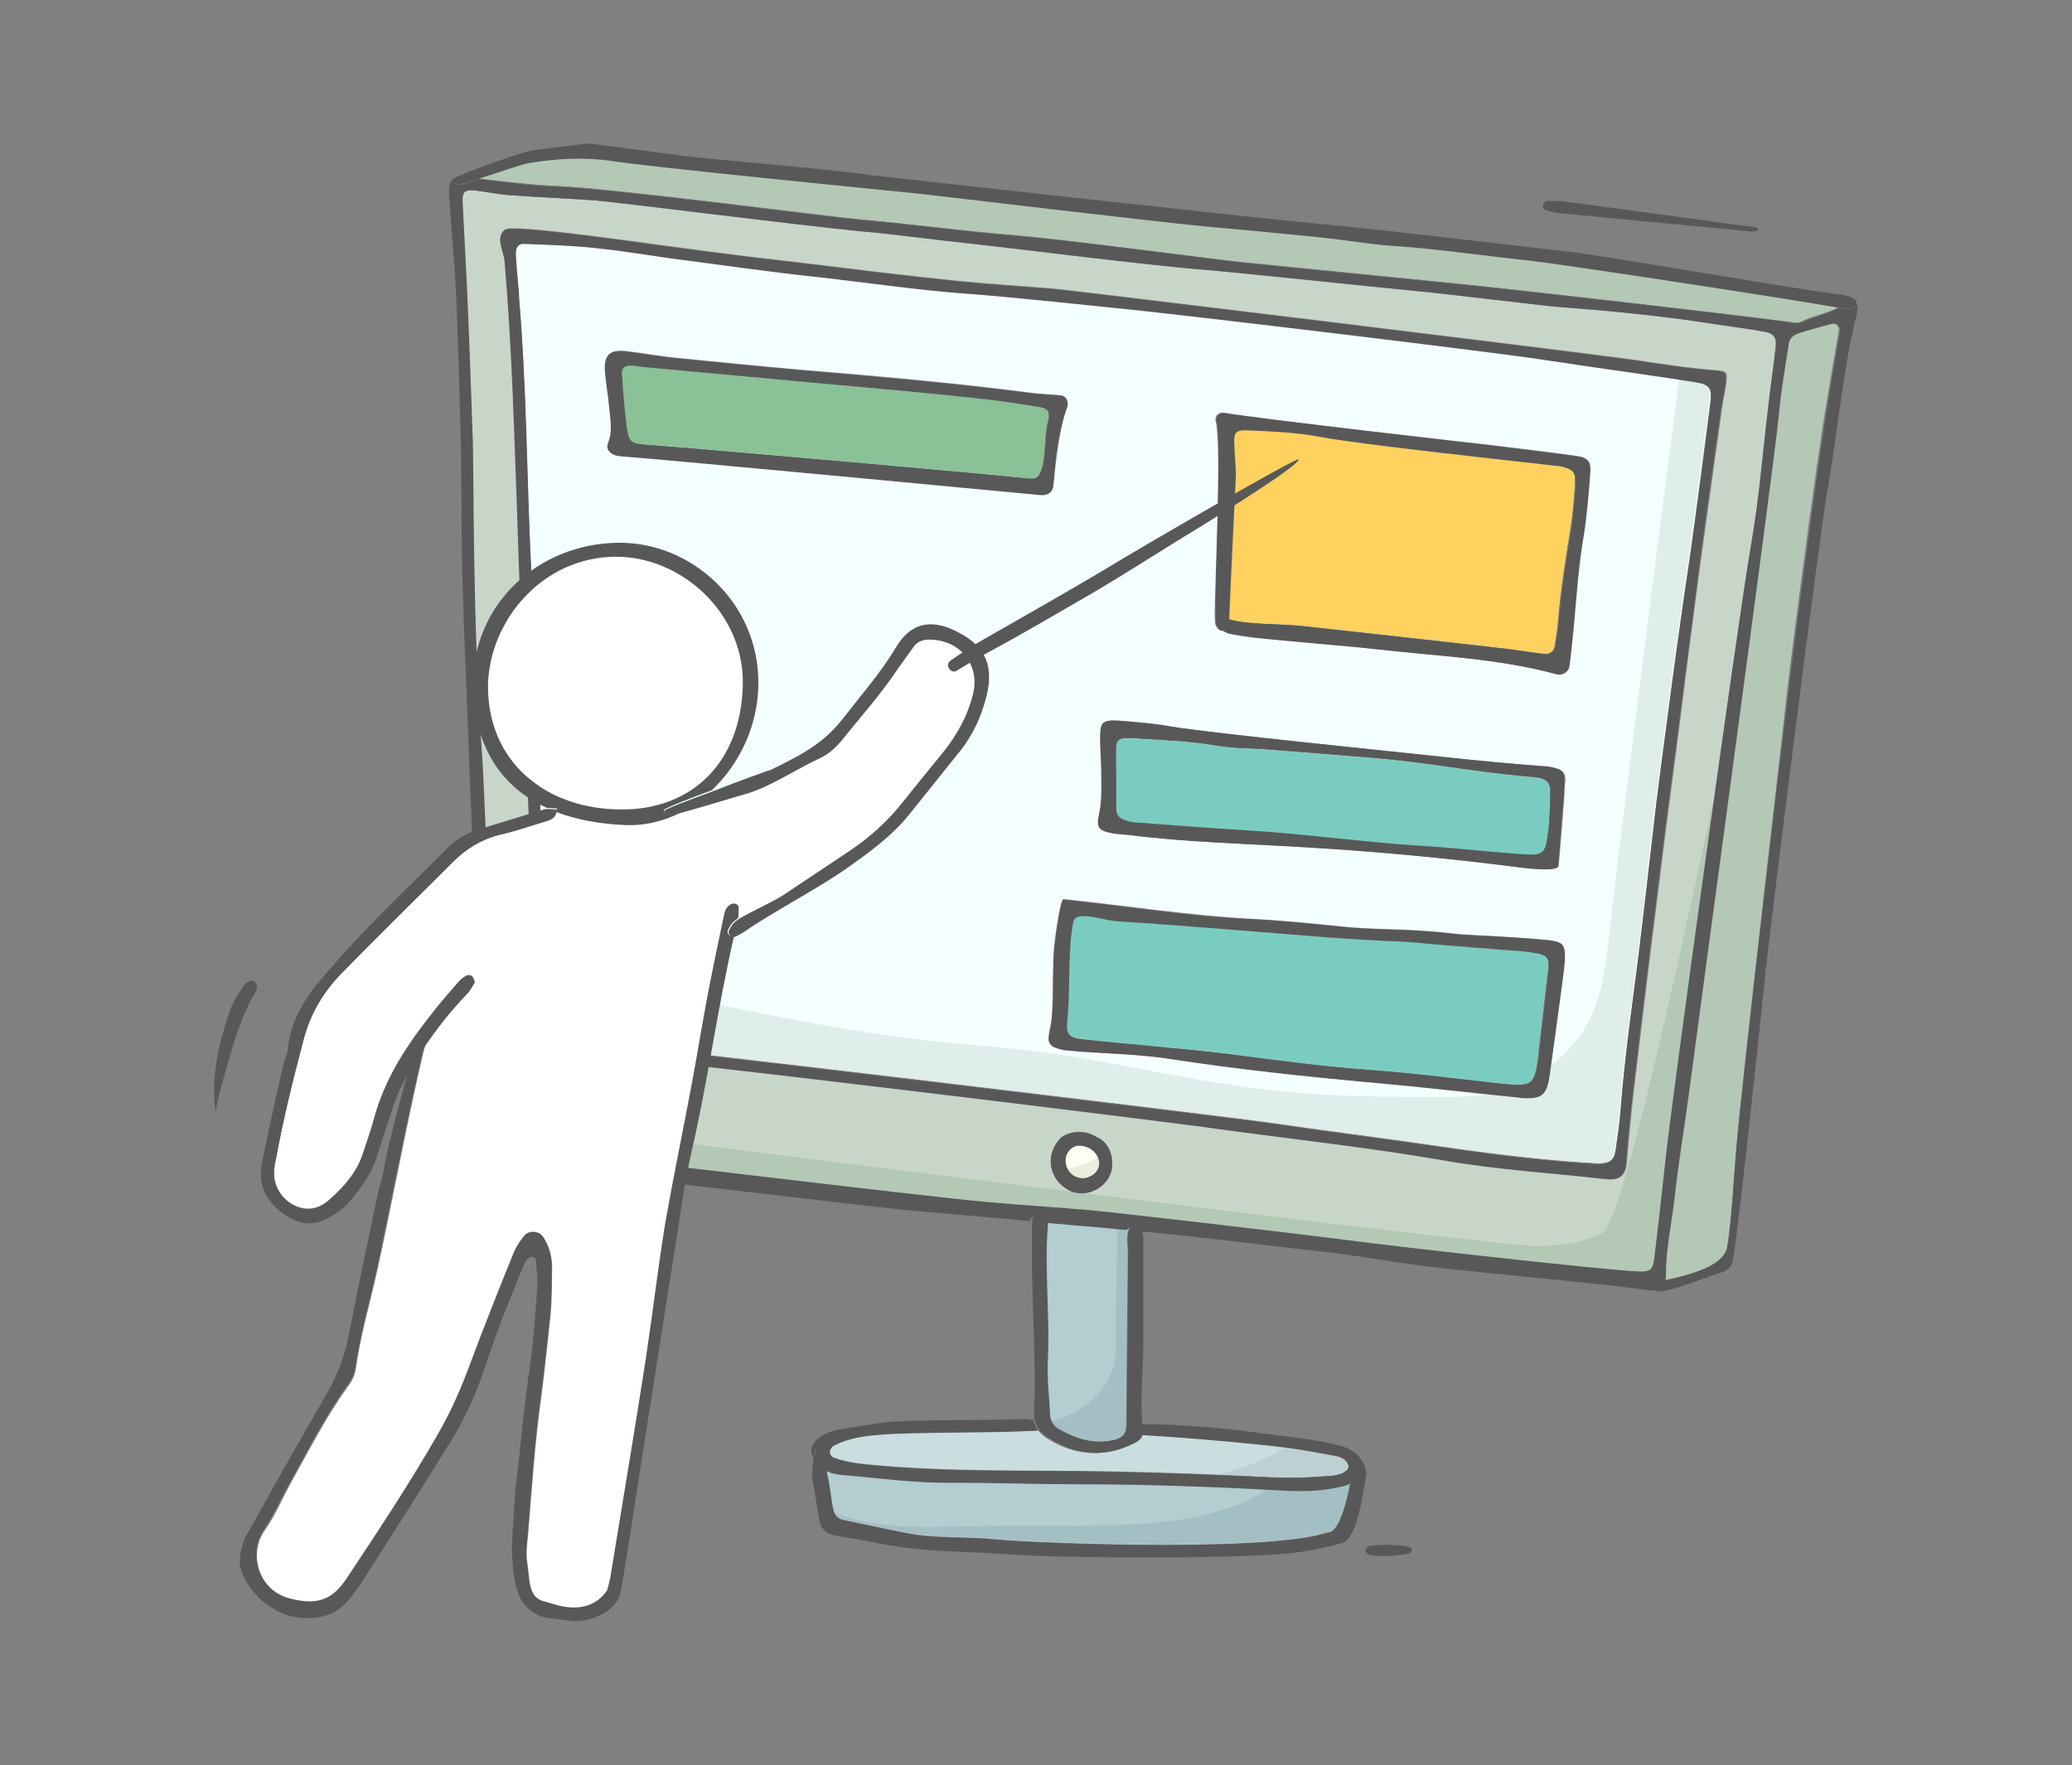
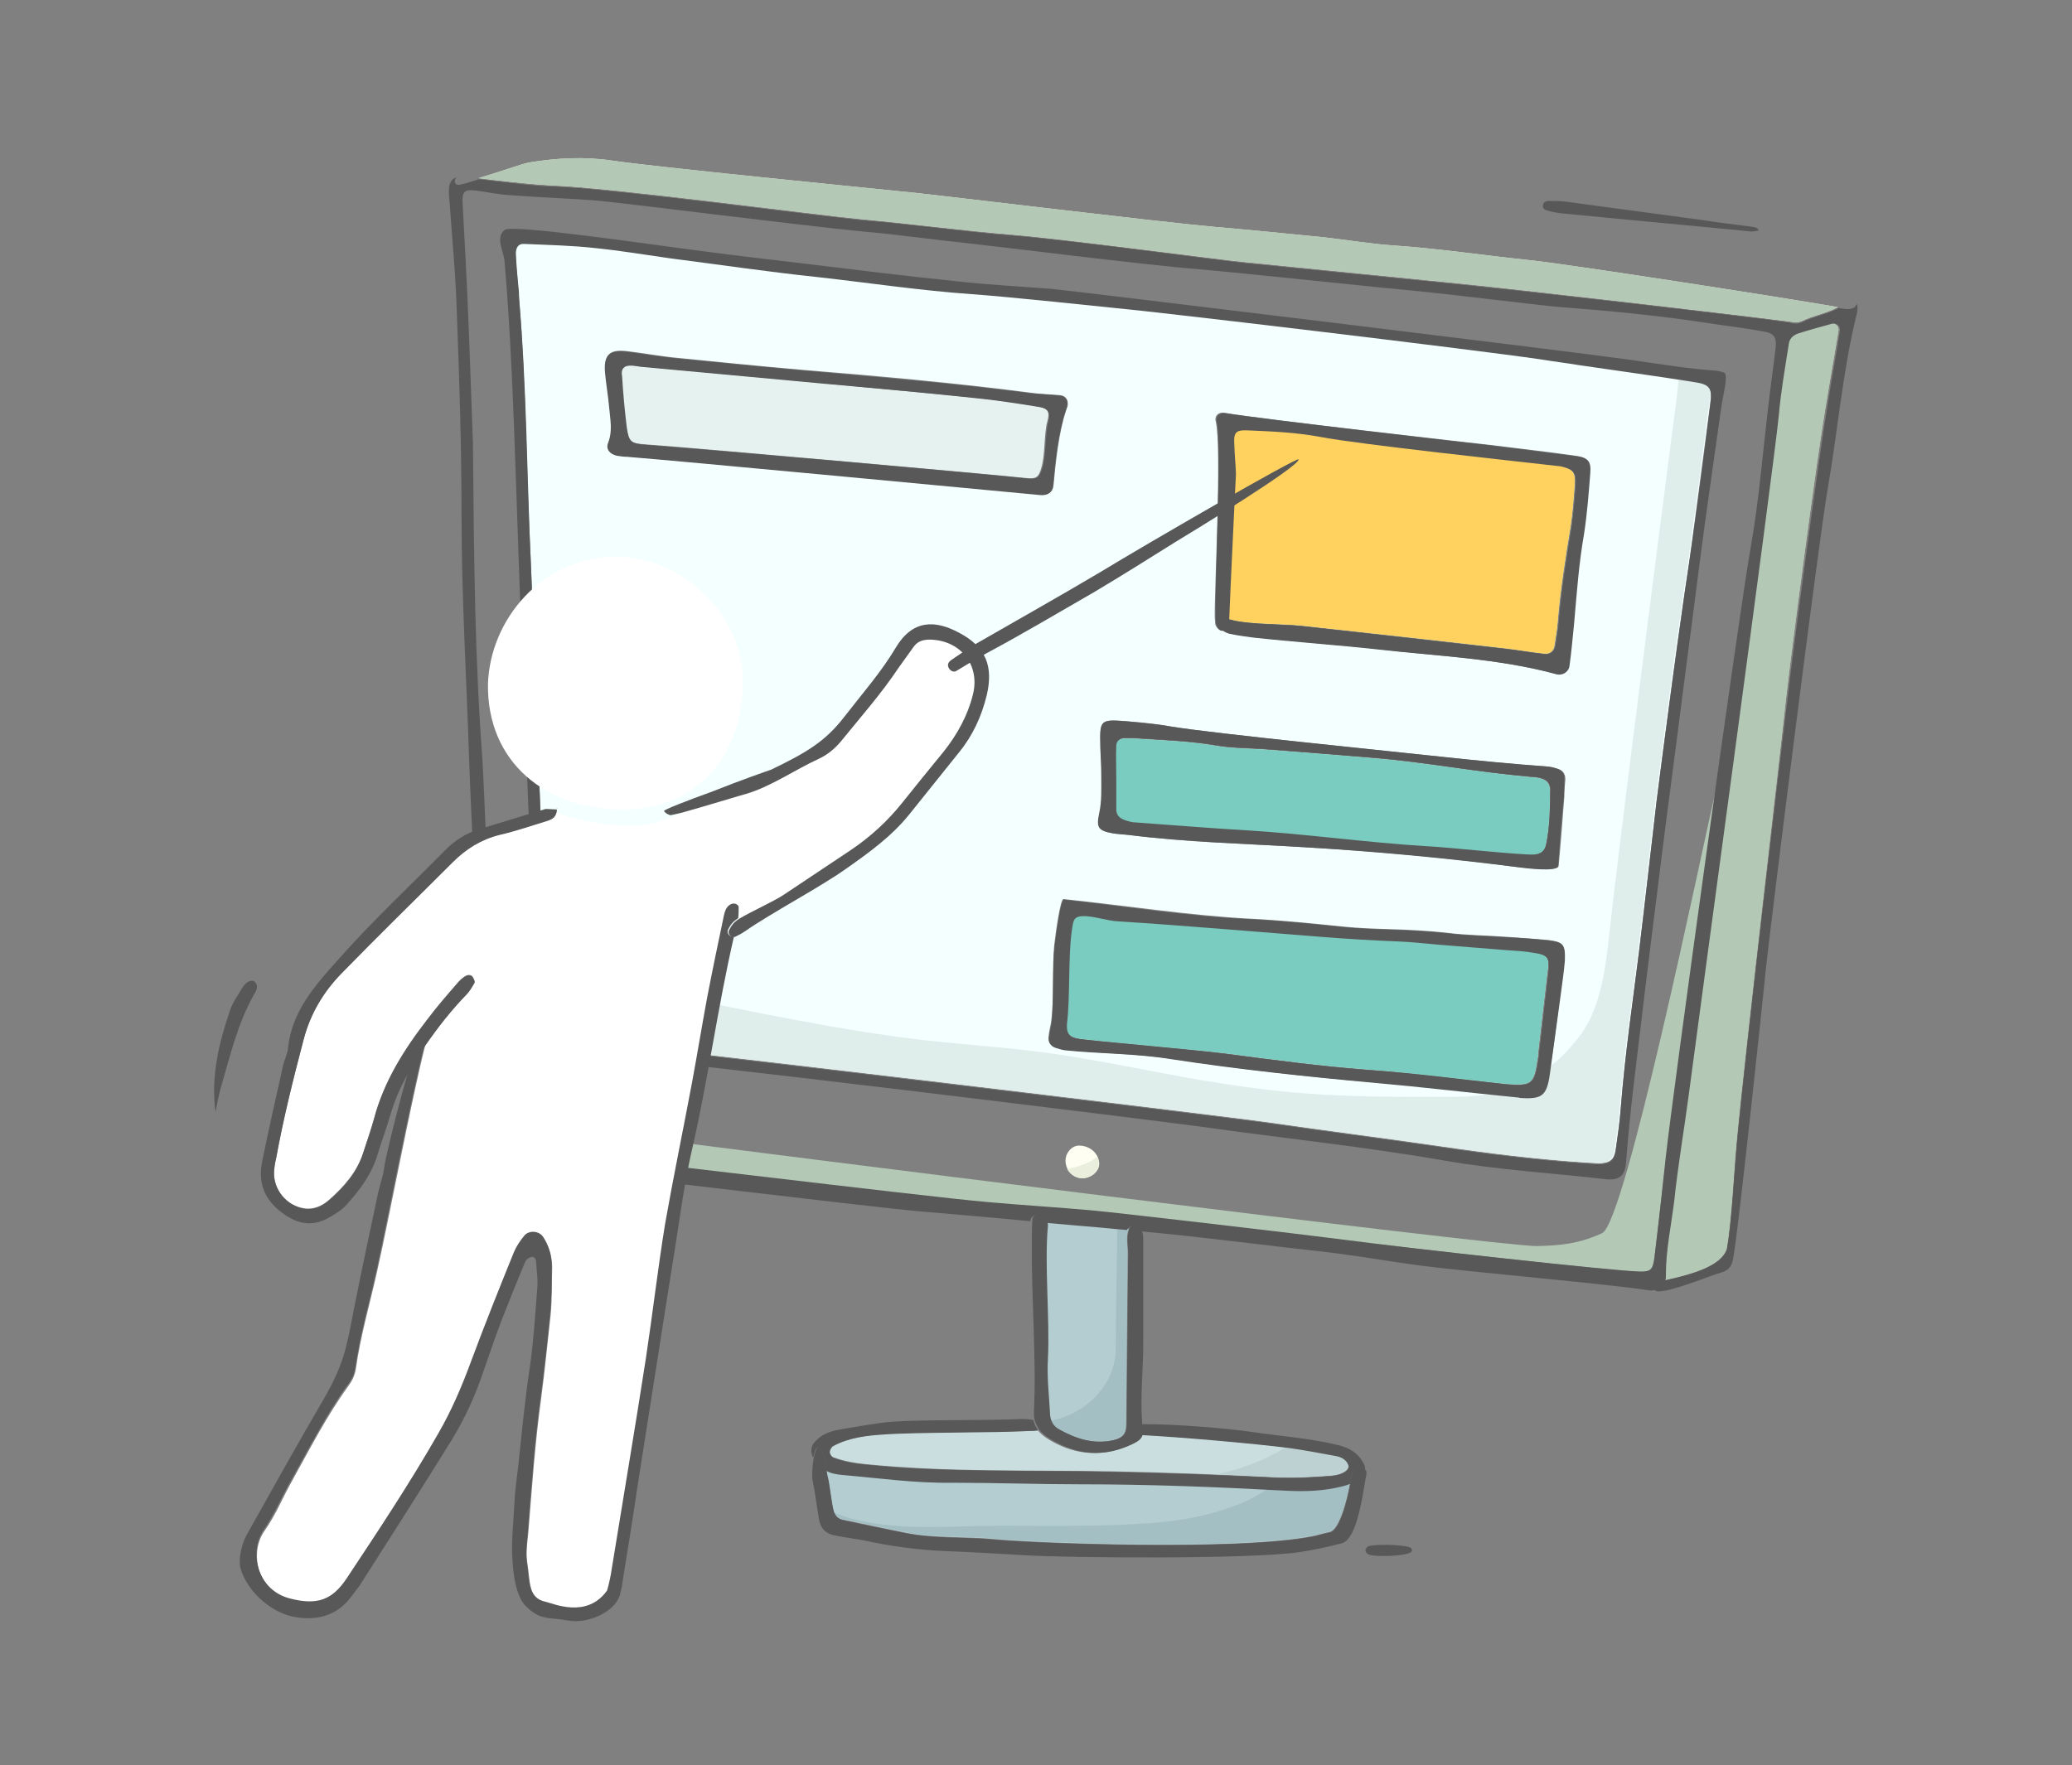
<svg xmlns="http://www.w3.org/2000/svg" version="1.1" x="0px" y="0px" viewBox="0 0 400 340.8" style="enable-background:new 0 0 400 340.8;" xml:space="preserve">
  <rect x="0" y="0" width="400" height="340.8" fill="#808080" stroke="none" />
  <style type="text/css">
	.st0{display:none;}
	.st1{display:inline;fill:#FCB93F;}
	.st2{display:inline;fill:#FBAB18;}
	.st3{display:inline;fill:#FDDEA5;}
	.st4{display:inline;fill:#585858;}
	.st5{display:none;fill:#585858;}
	.st6{fill:#E5F2EF;}
	.st7{fill:#F4FFFF;}
	.st8{fill:#C8D6C9;}
	.st9{fill:#B3CDD1;}
	.st10{fill:#CADEDF;}
	.st11{fill:#CAEDE3;}
	.st12{fill:#CBCCB5;}
	.st13{fill:#FEFFF2;}
	.st14{fill:#EAEAD7;}
	.st15{fill:#8AC197;}
	.st16{fill:#DFEDEB;}
	.st17{fill:#B3C8B5;}
	.st18{fill:#A4BFC4;}
	.st19{fill:#BDD1D2;}
	.st20{fill:#7BCCC0;}
	.st21{fill:#EAEEDD;}
	.st22{fill:#FFD15F;}
	.st23{fill:#585858;}
	.st24{fill:#FFFFFF;}
	.st25{fill:#C8CEC4;}
	.st26{fill:#E0D7AA;}
	.st27{fill:#F8F2CF;}
	.st28{fill:#DEE2DC;}
	.st29{fill:#B9C1B4;}
	.st30{fill:#D1C69B;}
	.st31{fill:#C6CCC2;}
	.st32{fill:#EFE6B6;}
</style>
  <g id="Layer_1">
</g>
  <g id="objects">
    <g>
      <g>
        <path class="st6" d="M124.6,85.8c11.1,0.8,69,6,73.5,6.5c1.9,0.2,2.4-0.1,2.9-1.9c0.8-2.5,0.5-6.6,1.2-9.1     c0.5-1.8,0.1-2.5-1.7-2.8c-3.7-0.6-7.4-1.2-11.2-1.6c-10.1-1-20.2-1.9-30.3-2.9c-11.9-1.1-23.8-2.2-35.7-3.3     c-0.5,0-1-0.1-1.5-0.2c-1.4-0.1-2.2,0.6-2.1,2c0.2,3.3,0.5,6.5,0.9,9.8C121.2,85.2,121.6,85.6,124.6,85.8z" />
        <path class="st7" d="M100.2,57.4c1.4,17.2,1.4,34.4,2.3,51.6c0.4,8.5,0.5,17,0.9,25.5c0.3,5.7,2.3,56.7,2.8,62.4     c0.1,1.2,0.3,2.4,0.1,3.5c0.2,0,0.5,0,0.7,0c12.6,1,129.8,15.1,138,16.3c11,1.6,22.1,3,33.1,4.6c9.6,1.4,19.2,2.6,28.8,3.2     c0.7,0,1.3,0.1,2,0.1c1.9-0.1,2.7-0.7,3-2.6c0.4-2.8,0.8-5.5,1-8.3c0.8-10.3,2.4-20.5,3.6-30.8c1.2-9.4,2.2-18.9,3.3-28.3     c0.4-3.1,0.8-6.2,1.2-9.3c1.2-9.1,2.4-18.2,3.7-27.3c0.6-4.4,1.3-8.7,1.9-13.1c1.2-9.1,2.4-18.2,3.6-27.3c0.3-2.8-0.2-3.5-3-4     c-7.4-1.2-14.9-2.2-22.4-3.3c-2.4-0.4-4.9-0.7-7.3-1.1c-14.4-2.1-74.1-9.2-82-9.9c-2.1-0.2-20.7-2.1-27.9-2.7     c-10-0.7-19.9-2.2-29.8-3.3c-9.4-1-18.9-2.4-28.3-3.6c-4.9-0.6-9.7-1.5-14.6-2c-4.6-0.5-9.2-0.6-13.7-0.8     c-1.1-0.1-1.7,0.7-1.7,1.9c0.1,2.1,0.3,4.2,0.5,6.4C100.1,56.1,100.1,56.7,100.2,57.4z M302,185.4c-0.2,2.4-0.6,4.9-0.9,7.3     c-0.6,4.9-1.2,9.7-2,14.6c-0.6,4.2-1.5,4.9-5.8,4.6c-0.2,0-0.3,0-0.5-0.1c0,0,0,0,0,0c-9.1-1-18.2-2.1-27.4-2.8     c-13.2-1.1-26.4-2.6-39.5-4.6c-6.8-1-13.5-1-20.4-1.7c-0.6-0.1-1.3-0.3-1.9-0.5c-0.8-0.3-1.3-1-1.2-1.9c0.1-1,0.3-1.9,0.5-2.9     c0.6-4.1,0.2-10.7,0.6-14.8c0.3-2.6,1.2-9.1,1.8-9c11.7,1.2,24.5,3.2,36.3,3.8c5.9,0.3,11.8,0.9,17.6,1.5     c2.9,0.3,5.9,0.4,8.8,0.5c3.8,0.1,7.5,0.3,11.3,0.7c3.9,0.5,7.8,0.5,11.8,0.8c2.6,0.2,5.2,0.4,7.8,0.6     C301.8,181.9,302.2,182.4,302,185.4z M302,153.8c-0.3,3.9-0.7,9.2-1.1,13.4c-0.1,1.1-5.9,0.4-8.1,0.2c-13.5-1.8-27.1-3-40.7-3.8     c-11.4-0.7-22.9-0.9-34.3-2.4c-1-0.1-2-0.2-2.9-0.3c-2.8-0.5-3.2-1.1-2.6-3.9c0.5-2.3,0.4-4.6,0.4-6.9c0-2-0.2-3.9-0.2-5.9     c-0.2-5.3-0.2-5.4,5.4-4.9c2.8,0.2,5.6,0.5,8.3,1c7.8,1.3,43.1,4.9,52.9,5.9c6.5,0.7,13,1.4,19.6,1.8c0.6,0,1.3,0.2,1.9,0.4     c1.1,0.3,1.6,1,1.6,2.1C302.1,151.5,302,152.5,302,153.8z M234.7,81.4c-0.3-1.1,0.5-1.9,1.7-1.7c6.8,1.2,48.4,5.9,51.2,6.2     c5.5,0.7,11.1,1.3,16.6,2.1c2.2,0.3,2.8,1,2.6,3.3c-0.3,3.9-0.5,7.9-1.2,11.7c-1,5.7-1.3,11.4-1.9,17.1c-0.2,2.8-0.5,5.5-0.9,8.3     c-0.2,1.2-1.4,2-2.5,1.7c-11.3-3-23-3.4-34.5-4.8c-7.2-0.8-16.9-1.5-24.1-2.3c-1.5-0.2-2.9-0.4-4.4-0.7c-0.5-0.1-1-0.3-1.3-0.6     c-0.1,0-0.2,0-0.3,0c-0.4,0-0.8-0.5-1-0.9c-0.2-0.4-0.1-1-0.2-1.5C234.4,114.4,235.9,86.4,234.7,81.4z M121.1,67.8     c3.3,0.4,6.5,1,9.7,1.3c8,0.8,16,1.6,24,2.3c14.7,1.2,29.4,2.5,44,4.4c1.9,0.3,3.9,0.3,5.9,0.5c1.1,0.1,1.6,1,1.4,2.1     c-0.1,0.3-0.2,0.6-0.3,0.9c-1.4,4.2-2,9.9-2.4,14.3c-0.1,1.4-1,2-2.4,1.9c-5.2-0.5-71.9-6.8-79.9-7.4c-0.7,0-1.3-0.1-1.9-0.2     c-1.3-0.3-2.1-1.3-1.7-2.5c0.9-2.3,0.4-4.5,0.2-6.8c-0.2-2.3-0.6-4.6-0.8-6.8C116.6,68.4,117.7,67.4,121.1,67.8z" />
-         <path class="st8" d="M90.3,61.2c0.4,9.7,0.7,19.3,0.9,24.4c0.2,23.3,0.5,42,1.8,60.6c0.4,5.2,2.8,69.3,3.7,74.5     c0.1,0.3,0.1,0.7,0,1c1,0,2,0,3,0.1c12.6,1.2,78.3,9.2,90.8,10.3c6.7,0.6,13.4,1,20.1,1.6c6.4,0.6,37.9,4.3,47.4,5.5     c14.3,1.8,53.4,6.1,58.2,6.3c2.4,0.1,2.8-0.4,3.1-2.8c0.8-6.5,1.5-13,2.3-19.5c1.4-12.5,14.1-103.9,16.4-117.7     c1.6-9.1,2.3-18.2,3.4-27.3c0.4-3.7,1-7.5,1.4-11.2c0.2-1.9-0.4-2.7-2.4-3c-3.7-0.6-7.5-1.1-11.2-1.7c-9.2-1.4-18.5-2.3-27.9-3     c-2.9-0.2-21.5-2.5-27.8-3.1c-5.7-0.6-33.7-3.6-42-4.2c-10.1-0.8-39.7-4.6-44.4-5c-6.8-0.7-13.7-1.7-20.5-2.3     c-12.4-1.2-46.8-5.6-51.7-6c-5.4-0.4-10.8-0.6-16.2-1c-2.3-0.2-4.5-0.7-6.8-0.9c-2.2-0.2-2.7,0.2-2.6,2.3     C89.6,46.5,90,53.9,90.3,61.2z M206.5,229.9c-4.1-2-4.9-7-1.7-10.2c0.9-0.9,4-2,6.8-0.2c2.2,0.9,3.2,3.1,3.1,5.5     C214.6,228.8,210.1,231.6,206.5,229.9z M97.6,44.3c1.5-1.2,28.6,2.9,39.8,4.3c6,0.8,12,1.5,18.1,2.2c9.8,1.2,19.5,2.4,29.3,3.4     c6.2,0.6,12.4,1,18.6,1.5c2.4,0.2,97.2,11.7,111.7,13.7c5.5,0.8,11,1.7,16.6,2.1c0.5,0,1,0.1,1.4,0.4c0.8,0.4-0.4,5-0.6,6.6     c-1.4,10.1-2.8,20.1-4.2,30.2c-1.6,11.9-3.1,23.7-4.6,35.6c-1.2,9.1-2.4,18.2-3.5,27.3c-1.6,12.5-3.1,25-4.6,37.6     c-0.6,5-1.1,10.1-1.5,15.2c-0.2,2.2-1,3.5-3.8,3.2c-10.4-1.2-20.9-1.8-31.2-3.6c-15.5-2.7-31.2-4.2-46.7-6.5     c-9.4-1.3-104.4-13-117-13.8c-2.9-0.2-5.9-0.5-8.8-0.9c-0.6-0.1-1.2-0.4-1.8-0.8c-0.1,0-0.1-0.1-0.1-0.2     c-0.2-0.2-0.4-0.5-0.4-0.7c-0.4-3.4-2.4-52.1-2.5-55.5c-0.7-17.7-1.3-35.4-2-53.1c-0.5-14.1-1-28.2-2-42.2     C97.4,48.3,95.7,45.8,97.6,44.3z" />
        <g>
          <path class="st9" d="M202.1,236.7c-0.7,7.5,0.4,18.2,0,25.7c-0.2,3.4,0.3,6.9,0.4,10.3c0.1,1.4,0.6,2.6,1.8,3.3      c3.2,1.8,6.6,2.9,10.4,2.1c1.9-0.4,2.6-1.1,2.6-3c0.1-10.2,0.2-22.9,0.3-33.1c0-1.6-0.4-3.2,0.2-4.7c-2.6-0.2-5.2-0.5-7.8-0.7      c-2.7-0.2-5.4-0.5-8-0.7C202.1,236.2,202.1,236.5,202.1,236.7z" />
        </g>
        <g>
          <path class="st10" d="M170.3,276.9c-3.2,0.3-6.5,0.7-9.5,2.2c-0.4,0.2-0.7,0.8-0.7,1.2c0,0.4,0.4,1,0.8,1.1      c2,0.7,4.1,1.1,6.2,1.3c15.8,1.6,31.7,1.1,47.6,1.4c10.3,0.2,20.6,0.6,30.9,1.1c3.8,0.2,7.5,0,11.3-0.3c2.2-0.2,3.7-1.2,3.3-2.1      c-0.5-1.5-1.9-1.6-3.2-1.9c-2.7-0.5-5.5-1.1-8.2-1.4c-7.1-0.9-20.9-2.1-28.5-2.5c-0.1,0.9-0.8,1.4-1.7,1.8      c-5.5,2.6-10.8,2.3-15.9-0.7c-1-0.6-1.8-1.2-2.4-2c-0.5,0.1-1.1,0.1-1.6,0.1C192,276.6,177,276.4,170.3,276.9z" />
        </g>
        <g>
          <path class="st9" d="M160.9,291.8c0.2,0.8,0.8,1.4,1.7,1.6c4,0.8,8,1.7,12,2.5c5.8,1.2,11.8,0.7,17.6,1.3      c7.3,0.7,46.4,2.3,61.1-0.6c1.1-0.2,2.2-0.6,3.3-0.8c1.9-0.3,3.4-6.1,4-9.5c-0.9,0.4-1.9,0.6-2.9,0.8c-3.4,0.7-6.8,0.7-10.3,0.5      c-12.9-0.7-25.8-1.2-38.8-1.2c-8.3,0-16.7-0.3-25-0.3c-7,0-14-0.9-21.1-1.5c-1.1-0.1-2.2-0.3-3.1-0.8c0.1,0.5,0.1,0.9,0.2,1.1      C160.2,286.6,160.5,290.3,160.9,291.8z" />
        </g>
        <path class="st11" d="M296,183.9c-1.6-0.3-3.3-0.4-4.9-0.5c-4.6-0.4-9.1-0.7-13.7-1.1c-2.4-0.2-4.9-0.5-7.3-0.6     c-5.1-0.2-10.1-0.5-15.2-0.9c-12.7-1-26.5-2.2-39.3-3c-2.1-0.1-4.8-1.1-6.9-1c-1.8,0.1-1.8,1.1-2,2.9c-0.7,5-0.3,12.7-0.9,17.7     c-0.2,2,0.4,2.8,2.3,3.1c2.7,0.5,21.8,2.1,28.6,2.9c9.1,1.2,18.2,2.4,27.3,3.1c9,0.7,17.9,1.9,26.9,2.8c4.8,0.3,5.2,0,5.9-4.9     c0.1-0.3,0.1-0.6,0.1-1c0.6-5.2,1.2-10.4,1.8-15.6C299.2,184.9,298.8,184.4,296,183.9z" />
        <path class="st12" d="M323.1,232c-0.5,4.7-1.6,9.4-1.6,14.2c0,0.3,0,0.7-0.1,1c6-1.3,10.8-2.9,11.9-6c1-5.3,1.4-14.9,1.9-20.3     c1.7-18.3,8.5-75.6,9.6-86.1c0.9-8,5.9-46.5,7.9-57.8c0.7-4.4,1.5-8.7,2.2-13.1c0.2-0.9-0.6-1.6-1.5-1.4     c-2.2,0.6-4.4,1.2-6.6,1.9c-1,0.3-1.6,1.1-1.8,2.2c-0.6,4.5-1.4,9.1-1.9,13.6c-1.1,11.1-16,120.4-17.4,131.3     C325,218.3,323.9,225.2,323.1,232z" />
        <path class="st13" d="M208.3,221.2c-1.4,0-2.6,1.4-2.6,2.9c0,1.9,1.5,3.4,3.3,3.4c1.7,0,3.3-1.4,3.2-2.9     C212.1,222.7,210.4,221.2,208.3,221.2z" />
        <path class="st11" d="M296.8,150.2c-0.6-0.1-1.3-0.1-2-0.2c-9.9-0.9-19.9-2.8-29.8-3.6c-6.7-0.6-13.4-1.1-20.1-1.6     c-3.4-0.3-6.9-0.2-10.3-0.8c-4.7-0.8-9.4-1-14.2-1.3c-1.1-0.1-2.3-0.1-3.4-0.1c-0.9,0-1.6,0.6-1.6,1.5c-0.1,2.1,0,4.2,0,6.4     c0,0,0,0,0,0c0,2,0,3.9,0,5.9c0,1.1,0.8,1.8,1.8,2.1c0.6,0.2,1.3,0.3,1.9,0.4c7,0.5,14,1.1,21.1,1.5c11.8,0.7,23.5,2.4,35.3,3.1     c4.1,0.2,17.7,1.8,20.5,1.6c1.4-0.1,2.1-0.7,2.4-2c0.7-3.4,0.8-6.8,0.8-10.3C299.2,151.2,298.5,150.5,296.8,150.2z" />
        <path class="st11" d="M238.4,91.4c0.1,0-1,22.6-1.3,28.1c0.3,0.1,0.6,0.2,0.8,0.2c3.5,0.9,9.8,0.7,13.3,1.1     c12.9,1.4,25.7,2.8,38.6,4.3c2.8,0.3,5.5,0.8,8.3,1.1c1.1,0.1,1.9-0.5,2-1.7c0.2-1.5,0.5-2.9,0.6-4.4c0.5-6.2,1.5-12.4,2.5-18.5     c0.4-2.7,0.6-5.5,0.8-8.3c0.1-2-0.4-2.7-2.3-3.2c-0.3-0.1-0.6-0.2-1-0.2c-8-1-38.6-4.2-45.8-5.6c-4.7-0.9-9.4-1.1-14.2-1.3     c-2.4-0.1-2.8,0.4-2.7,2.9C238.1,87,238.4,90.6,238.4,91.4z" />
        <path class="st14" d="M269.1,47.4c-4.6-0.3-9.1-1.1-13.7-1.6c-7-0.7-14-1.4-21-2c-11.1-1-53.2-6.1-57.1-6.5     c-11.7-1.2-51.2-5.1-59.2-6.3c-5.4-0.8-10.7-0.5-16.1,0.4c-1.1,0.2-5.9,1.9-9.6,3c1.1,0.1,2.3,0.3,3.4,0.4     c3.6,0.4,7.2,0.8,10.8,1c11.5,0.4,51.1,5.7,59.6,6.5c9.8,0.9,19.5,2.2,29.3,3c10.6,0.9,40.5,4.9,44.9,5.3     c13,1.3,26.1,2.6,39.1,3.9c13.4,1.3,57,6.4,65.4,7.5c1,0.1,1.9,0.4,2.9,0c2.2-1.1,4.8-1.5,7-2.7c-11.5-2-53.5-8.5-59.8-9.1     C286.4,49.3,277.8,48,269.1,47.4z" />
-         <path class="st15" d="M124.6,85.8c11.1,0.8,69,6,73.5,6.5c1.9,0.2,2.4-0.1,2.9-1.9c0.8-2.5,0.5-6.6,1.2-9.1     c0.5-1.8,0.1-2.5-1.7-2.8c-3.7-0.6-7.4-1.2-11.2-1.6c-10.1-1-20.2-1.9-30.3-2.9c-11.9-1.1-23.8-2.2-35.7-3.3     c-0.5,0-1-0.1-1.5-0.2c-1.4-0.1-2.2,0.6-2.1,2c0.2,3.3,0.5,6.5,0.9,9.8C121.2,85.2,121.6,85.6,124.6,85.8z" />
        <path class="st16" d="M327.2,73.6c-1-0.2-2-0.3-3.1-0.5c-0.4,3.8-0.9,7.5-1.4,11.3c-2,15.4-10.2,79.1-12,95.7     c-0.7,6.7-1.7,15-6.1,20.4c-2.2,2.7-3.4,3.9-5.3,5.4c-0.1,0.4-0.1,0.9-0.2,1.3c-0.6,4.2-1.5,4.9-5.8,4.6c-0.2,0-0.3,0-0.5-0.1     c0,0,0,0,0,0c-1.7-0.2-3.4-0.4-5.1-0.5c-3.2,0.6-6.5,0.6-9.7,0.6c-8.3,0-16.7,0-25-0.6c-8.4-0.6-16.6-1.8-24.9-3.3     c-8.2-1.5-16.3-3.2-24.5-4.4c-8.2-1.2-16.5-1.7-24.7-2.6c-16.7-1.9-33-5.5-49.4-8.7c-8-1.4-16.3-1.5-24-3.9     c0.2,4.3,0.4,7.4,0.5,8.6c0.1,1.2,0.3,2.4,0.1,3.5c0.2,0,0.5,0,0.7,0c12.6,1,129.8,15.1,138,16.3c11,1.6,22.1,3,33.1,4.6     c9.6,1.4,19.2,2.6,28.8,3.2c0.7,0,1.3,0.1,2,0.1c1.9-0.1,2.7-0.7,3-2.6c0.4-2.8,0.8-5.5,1-8.3c0.8-10.3,2.4-20.5,3.6-30.8     c1.2-9.4,2.2-18.9,3.3-28.3c0.4-3.1,0.8-6.2,1.2-9.3c1.2-9.1,2.4-18.2,3.7-27.3c0.6-4.4,1.3-8.7,1.9-13.1     c1.2-9.1,2.4-18.2,3.6-27.3C330.5,74.9,330,74.1,327.2,73.6z" />
        <path class="st17" d="M331,153.6c-2.5,10.8-17.2,82.4-21.7,84.5c-4.3,2-7.9,2.4-12.6,2.5c-7.1,0.1-155.6-18.7-172.3-20.9     c-6.3-0.8-12.6-1.1-18.9-1.5c-2.9-0.2-6-0.5-9-1c0.1,1.8,0.2,3,0.3,3.6c0.1,0.3,0.1,0.7,0,1c1,0,2,0,3,0.1     c12.6,1.2,78.3,9.2,90.8,10.3c6.7,0.6,13.4,1,20.1,1.6c6.4,0.6,37.9,4.3,47.4,5.5c14.3,1.8,53.4,6.1,58.2,6.3     c2.4,0.1,2.8-0.4,3.1-2.8c0.8-6.5,1.5-13,2.3-19.5c0.8-7.2,5.4-40.8,9.5-70.4C331.1,153,331.1,153.3,331,153.6z" />
        <g>
          <path class="st18" d="M217.9,237.3c-0.7-0.1-1.5-0.1-2.2-0.2c-0.1,7.8-0.3,15.6-0.3,23.3c0,7-5.9,12.7-12.5,13.9      c0.3,0.7,0.8,1.2,1.5,1.6c3.2,1.8,6.6,2.9,10.4,2.1c1.9-0.4,2.6-1.1,2.6-3c0.1-10.2,0.2-22.9,0.3-33.1      C217.7,240.5,217.3,238.9,217.9,237.3z" />
        </g>
        <g>
          <path class="st19" d="M260.3,282.8c-0.5-1.5-1.9-1.6-3.2-1.9c-2.7-0.5-5.5-1.1-8.2-1.4c-0.2,0-0.4-0.1-0.6-0.1      c-4.2,2.6-8.8,4.3-13.5,5.3c3.7,0.1,7.3,0.3,11,0.5c3.8,0.2,7.5,0,11.3-0.3C259.2,284.8,260.7,283.8,260.3,282.8z" />
        </g>
        <g>
          <path class="st18" d="M257.9,287.2c-3.4,0.7-6.8,0.7-10.3,0.5c-1-0.1-1.9-0.1-2.9-0.2c-2,1.3-4,2.4-6.2,3.2      c-5.6,2.1-10.4,2.9-16.4,3.4c-9.6,0.7-19.3,0.5-28.9,0.5c-9.5,0-19.6,1.1-28.9-1.4c-1.1-0.3-2.2-0.7-3.2-1.1      c0.3,0.6,0.8,1.1,1.5,1.2c4,0.8,8,1.7,12,2.5c5.8,1.2,11.8,0.7,17.6,1.3c7.3,0.7,46.4,2.3,61.1-0.6c1.1-0.2,2.2-0.6,3.3-0.8      c1.9-0.3,3.4-6.1,4-9.5C259.8,286.8,258.8,287,257.9,287.2z" />
        </g>
        <path class="st20" d="M296,183.9c-1.6-0.3-3.3-0.4-4.9-0.5c-4.6-0.4-9.1-0.7-13.7-1.1c-2.4-0.2-4.9-0.5-7.3-0.6     c-5.1-0.2-10.1-0.5-15.2-0.9c-12.7-1-26.5-2.2-39.3-3c-2.1-0.1-4.8-1.1-6.9-1c-1.8,0.1-1.8,1.1-2,2.9c-0.7,5-0.3,12.7-0.9,17.7     c-0.2,2,0.4,2.8,2.3,3.1c2.7,0.5,21.8,2.1,28.6,2.9c9.1,1.2,18.2,2.4,27.3,3.1c9,0.7,17.9,1.9,26.9,2.8c4.8,0.3,5.2,0,5.9-4.9     c0.1-0.3,0.1-0.6,0.1-1c0.6-5.2,1.2-10.4,1.8-15.6C299.2,184.9,298.8,184.4,296,183.9z" />
        <path class="st17" d="M323.1,232c-0.5,4.7-1.6,9.4-1.6,14.2c0,0.3,0,0.7-0.1,1c6-1.3,10.8-2.9,11.9-6c1-5.3,1.4-14.9,1.9-20.3     c1.7-18.3,8.5-75.6,9.6-86.1c0.9-8,5.9-46.5,7.9-57.8c0.7-4.4,1.5-8.7,2.2-13.1c0.2-0.9-0.6-1.6-1.5-1.4     c-2.2,0.6-4.4,1.2-6.6,1.9c-1,0.3-1.6,1.1-1.8,2.2c-0.6,4.5-1.4,9.1-1.9,13.6c-1.1,11.1-16,120.4-17.4,131.3     C325,218.3,323.9,225.2,323.1,232z" />
        <path class="st21" d="M206,225.7c0.6,1.1,1.7,1.8,2.9,1.8c1.7,0,3.3-1.4,3.2-2.9c0-0.4-0.1-0.8-0.3-1.2     C210.2,224.6,208.2,225.3,206,225.7z" />
        <path class="st20" d="M296.8,150.2c-0.6-0.1-1.3-0.1-2-0.2c-9.9-0.9-19.9-2.8-29.8-3.6c-6.7-0.6-13.4-1.1-20.1-1.6     c-3.4-0.3-6.9-0.2-10.3-0.8c-4.7-0.8-9.4-1-14.2-1.3c-1.1-0.1-2.3-0.1-3.4-0.1c-0.9,0-1.6,0.6-1.6,1.5c-0.1,2.1,0,4.2,0,6.4     c0,0,0,0,0,0c0,2,0,3.9,0,5.9c0,1.1,0.8,1.8,1.8,2.1c0.6,0.2,1.3,0.3,1.9,0.4c7,0.5,14,1.1,21.1,1.5c11.8,0.7,23.5,2.4,35.3,3.1     c4.1,0.2,17.7,1.8,20.5,1.6c1.4-0.1,2.1-0.7,2.4-2c0.7-3.4,0.8-6.8,0.8-10.3C299.2,151.2,298.5,150.5,296.8,150.2z" />
        <path class="st22" d="M238.4,91.4c0.1,0-1,22.6-1.3,28.1c0.3,0.1,0.6,0.2,0.8,0.2c3.5,0.9,9.8,0.7,13.3,1.1     c12.9,1.4,25.7,2.8,38.6,4.3c2.8,0.3,5.5,0.8,8.3,1.1c1.1,0.1,1.9-0.5,2-1.7c0.2-1.5,0.5-2.9,0.6-4.4c0.5-6.2,1.5-12.4,2.5-18.5     c0.4-2.7,0.6-5.5,0.8-8.3c0.1-2-0.4-2.7-2.3-3.2c-0.3-0.1-0.6-0.2-1-0.2c-8-1-38.6-4.2-45.8-5.6c-4.7-0.9-9.4-1.1-14.2-1.3     c-2.4-0.1-2.8,0.4-2.7,2.9C238.1,87,238.4,90.6,238.4,91.4z" />
        <path class="st17" d="M269.1,47.4c-4.6-0.3-9.1-1.1-13.7-1.6c-7-0.7-14-1.4-21-2c-11.1-1-53.2-6.1-57.1-6.5     c-11.7-1.2-51.2-5.1-59.2-6.3c-5.4-0.8-10.7-0.5-16.1,0.4c-1.1,0.2-5.9,1.9-9.6,3c1.1,0.1,2.3,0.3,3.4,0.4     c3.6,0.4,7.2,0.8,10.8,1c11.5,0.4,51.1,5.7,59.6,6.5c9.8,0.9,19.5,2.2,29.3,3c10.6,0.9,40.5,4.9,44.9,5.3     c13,1.3,26.1,2.6,39.1,3.9c13.4,1.3,57,6.4,65.4,7.5c1,0.1,1.9,0.4,2.9,0c2.2-1.1,4.8-1.5,7-2.7c-11.5-2-53.5-8.5-59.8-9.1     C286.4,49.3,277.8,48,269.1,47.4z" />
        <path class="st23" d="M340.9,187.1c0.5-5.2,10.2-83.1,12-93.1c1.9-11,2.8-22,5.4-32.8c0.2-0.6,0.3-1.3,0.3-1.9     c0-0.2-0.1-0.5-0.2-0.7c0,0,0,0.1,0,0.1c-0.1,0.3-0.3,0.6-0.5,0.7c-0.9,0.5-1.9,0.2-2.9,0.1c0,0-0.1,0-0.1,0     c-2.2,1.2-4.8,1.6-7,2.7c-1,0.5-1.9,0.2-2.9,0c-8.4-1.2-52.1-6.2-65.4-7.5c-13-1.3-26.1-2.6-39.1-3.9c-4.4-0.4-34.3-4.5-44.9-5.3     c-9.8-0.8-19.6-2.2-29.3-3c-8.5-0.8-48.1-6.1-59.6-6.5c-3.6-0.1-7.2-0.6-10.8-1c-1.1-0.1-2.3-0.3-3.4-0.4     c-1.9,0.6-3.5,1.1-4.1,1.1c-0.2,0-0.6-0.3-0.6-0.6c0-0.3,0.1-0.7,0.3-0.8c0.1,0,0.1-0.1,0.2-0.1c-0.9,0.2-1.5,0.9-1.6,2     c-0.1,1,0,2,0.1,2.9c0.5,7.2,1.2,14.4,1.4,21.6c0.5,12.9,0.9,25.9,0.9,38.8c0,16.1,1,32.1,1.5,48.2c0.1,3.9,3,66.7,3.3,70.6     c0.2,1.6,0.6,3.2,0.9,4.7c0,0.7,0.4,1.1,0.9,1.3c1.1,0.3,2.2,0.5,3.3,0.6c8.5,0.8,70.1,8.3,78.6,9c7.1,0.6,14.1,1.2,21.3,1.9l0,0     c0-0.7,0.6-1.1,1.2-1.3c0.7-0.2,1.6,0.5,1.7,1.4c0,0.1,0,0.1,0,0.2c2.6,0.2,5.3,0.5,8,0.7c2.6,0.2,5.2,0.5,7.8,0.7     c0,0,0-0.1,0-0.1c0.1-0.3,0.7-0.6,1.1-0.7c0.2-0.1,0.6,0.3,0.8,0.5c0.1,0.2,0.3,0.3,0.3,0.5c1.7,0.2,3.3,0.3,5,0.5     c6.2,0.6,12.4,1.4,18.6,2.1c4.9,0.6,9.8,1.1,14.6,1.7c5.5,0.7,11,1.7,16.5,2.4c7.3,1,36.7,3.6,43.5,4.7c0.5,0.1,1,0.1,1.4,0     c0.1,0.1,0.3,0.1,0.4,0.2c2,0.5,10.6-3.1,12.5-3.6c1.5-0.4,2.1-1.4,2.3-2.8C335.5,238.5,340.4,192.3,340.9,187.1z M319.4,242.7     c-0.3,2.5-0.7,2.9-3.1,2.8c-4.7-0.1-43.9-4.4-58.2-6.3c-9.4-1.2-41-4.9-47.4-5.5c-6.7-0.6-13.4-1-20.1-1.6     c-12.6-1.1-78.3-9.2-90.8-10.3c-1-0.1-2-0.1-3-0.1c0-0.4,0-0.7,0-1c-0.9-5.2-3.3-69.3-3.7-74.5c-1.4-18.7-1.6-37.3-1.8-60.6     c-0.2-5.1-0.5-14.7-0.9-24.4c-0.3-7.4-0.7-14.7-1.1-22.1c-0.1-2.1,0.4-2.6,2.6-2.3c2.3,0.3,4.5,0.8,6.8,0.9     c5.4,0.4,10.8,0.6,16.2,1c4.9,0.4,39.3,4.8,51.7,6c6.9,0.6,13.7,1.6,20.5,2.3c4.7,0.5,34.3,4.2,44.4,5c8.3,0.7,36.3,3.7,42,4.2     c6.4,0.6,24.9,2.9,27.8,3.1c9.3,0.7,18.6,1.6,27.9,3c3.7,0.6,7.5,1,11.2,1.7c2,0.3,2.6,1.1,2.4,3c-0.4,3.7-1,7.5-1.4,11.2     c-1.1,9.1-1.8,18.3-3.4,27.3c-2.4,13.7-15,105.1-16.4,117.7C320.9,229.7,320.2,236.2,319.4,242.7z M335.3,220.9     c-0.5,5.4-1,15-1.9,20.3c-1.1,3.1-6,4.7-11.9,6c0.1-0.3,0.1-0.6,0.1-1c0-4.8,1-9.5,1.6-14.2c0.7-6.8,1.9-13.7,2.8-20.5     c1.4-10.9,16.3-120.2,17.4-131.3c0.4-4.6,1.2-9.1,1.9-13.6c0.1-1.1,0.7-1.8,1.8-2.2c2.2-0.7,4.4-1.3,6.6-1.9     c0.9-0.2,1.6,0.5,1.5,1.4c-0.7,4.4-1.5,8.7-2.2,13.1c-1.9,11.3-7,49.8-7.9,57.8C343.8,145.2,337,202.6,335.3,220.9z" />
        <path class="st23" d="M99.6,92.6c0.6,17.7,1.2,35.4,2,53.1c0.1,3.4,2.1,52.1,2.5,55.5c0,0.2,0.2,0.5,0.4,0.7     c0,0.1,0.1,0.2,0.1,0.2c0.5,0.3,1.1,0.7,1.8,0.8c2.9,0.4,5.9,0.7,8.8,0.9c12.6,0.8,107.6,12.5,117,13.8     c15.6,2.2,31.2,3.8,46.7,6.5c10.3,1.8,20.8,2.4,31.2,3.6c2.8,0.3,3.6-1,3.8-3.2c0.4-5.1,0.9-10.1,1.5-15.2     c1.5-12.5,3-25.1,4.6-37.6c1.1-9.1,2.3-18.2,3.5-27.3c1.5-11.9,3.1-23.7,4.6-35.6c1.3-10.1,2.8-20.1,4.2-30.2     c0.2-1.6,1.4-6.2,0.6-6.6c-0.4-0.2-0.9-0.3-1.4-0.4c-5.6-0.4-11.1-1.3-16.6-2.1c-14.4-2-109.2-13.5-111.7-13.7     c-6.2-0.5-12.4-0.8-18.6-1.5c-9.8-1-19.5-2.2-29.3-3.4c-6-0.7-12-1.4-18.1-2.2c-11.2-1.4-38.4-5.5-39.8-4.3c-1.8,1.5-0.2,4,0,6     C98.6,64.4,99.1,78.5,99.6,92.6z M101.2,47.1c4.6,0.2,9.2,0.3,13.7,0.8c4.9,0.5,9.7,1.3,14.6,2c9.4,1.2,18.8,2.6,28.3,3.6     c9.9,1.1,19.8,2.6,29.8,3.3c7.2,0.5,25.8,2.5,27.9,2.7c7.8,0.7,67.5,7.8,82,9.9c2.4,0.4,4.9,0.7,7.3,1.1     c7.5,1.1,14.9,2.1,22.4,3.3c2.8,0.4,3.4,1.2,3,4c-1.1,9.1-2.3,18.2-3.6,27.3c-0.6,4.4-1.3,8.7-1.9,13.1     c-1.3,9.1-2.5,18.2-3.7,27.3c-0.4,3.1-0.8,6.2-1.2,9.3c-1.1,9.4-2.2,18.9-3.3,28.3c-1.3,10.2-2.8,20.5-3.6,30.8     c-0.2,2.8-0.6,5.5-1,8.3c-0.3,1.9-1.1,2.5-3,2.6c-0.7,0-1.3,0-2-0.1c-9.7-0.6-19.3-1.8-28.8-3.2c-11-1.6-22.1-3-33.1-4.6     c-8.3-1.2-125.5-15.3-138-16.3c-0.2,0-0.5,0-0.7,0c0.2-1.1,0-2.3-0.1-3.5c-0.5-5.7-2.5-56.7-2.8-62.4c-0.4-8.5-0.5-17-0.9-25.5     c-0.8-17.2-0.8-34.4-2.3-51.6c0-0.7,0-1.3-0.1-2c-0.2-2.1-0.4-4.2-0.5-6.4C99.5,47.8,100.1,47,101.2,47.1z" />
-         <path class="st23" d="M87.8,35c0,0.2,0.4,0.6,0.6,0.6c0.6,0,2.2-0.5,4.1-1.1c3.7-1.2,8.6-2.9,9.6-3c5.3-0.9,10.6-1.2,16.1-0.4     c7.9,1.2,47.4,5.1,59.2,6.3c3.9,0.4,46,5.5,57.1,6.5c7,0.6,14,1.3,21,2c4.6,0.5,9.1,1.3,13.7,1.6c8.7,0.6,17.3,1.9,25.9,2.8     c6.3,0.7,48.3,7.1,59.8,9.1c0,0,0.1,0,0.1,0c1,0.2,1.9,0.4,2.9-0.1c0.3-0.1,0.5-0.5,0.5-0.7c0,0,0-0.1,0-0.1     c0-0.2-0.1-0.5-0.3-0.7c-1.3-0.9-2.8-0.9-4.2-1.1c-7.8-1-43.6-7.2-50.2-8c-16.8-1.9-33.5-4-50.3-5.6c-12.9-1.2-83.7-9.1-85.5-9.3     c-8.9-1.3-32.4-3.2-35.2-3.6c-6.3-0.8-12.7-1.7-18.8-2.5c-1.7,0.1-8.7,1-10.8,1.3c-2.1,0.2-12.4,4-14.8,5.1     c-0.1,0-0.1,0.1-0.2,0.1C87.9,34.3,87.7,34.7,87.8,35z" />
        <path class="st23" d="M299,181.6c-2.6-0.3-5.2-0.5-7.8-0.6c-3.9-0.3-7.9-0.3-11.8-0.8c-3.8-0.4-7.5-0.6-11.3-0.7     c-2.9-0.1-5.9-0.2-8.8-0.5c-5.9-0.6-11.7-1.2-17.6-1.5c-11.8-0.5-24.6-2.5-36.3-3.8c-0.6-0.1-1.5,6.4-1.8,9     c-0.5,4.1-0.1,10.7-0.6,14.8c-0.1,1-0.4,1.9-0.5,2.9c-0.1,0.9,0.4,1.6,1.2,1.9c0.6,0.2,1.2,0.4,1.9,0.5     c6.9,0.7,13.6,0.6,20.4,1.7c13.1,2,26.3,3.4,39.5,4.6c9.1,0.8,18.2,1.9,27.4,2.8c0,0,0,0,0,0c0.2,0,0.3,0,0.5,0.1     c4.3,0.3,5.2-0.4,5.8-4.6c0.7-4.9,1.3-9.7,2-14.6c0.3-2.4,0.7-4.9,0.9-7.3C302.2,182.4,301.8,181.9,299,181.6z M298.9,187.9     c-0.6,5.2-1.2,10.4-1.8,15.6c0,0.3-0.1,0.6-0.1,1c-0.8,4.9-1.2,5.2-5.9,4.9c-9-1-17.9-2.2-26.9-2.8c-9.2-0.7-18.2-1.9-27.3-3.1     c-6.8-0.9-25.9-2.5-28.6-2.9c-1.9-0.3-2.5-1.1-2.3-3.1c0.6-5,0.2-12.7,0.9-17.7c0.3-1.8,0.2-2.8,2-2.9c2.1-0.1,4.8,0.9,6.9,1     c12.7,0.8,26.5,2,39.3,3c5.1,0.4,10.1,0.7,15.2,0.9c2.4,0.1,4.9,0.4,7.3,0.6c4.6,0.4,9.1,0.7,13.7,1.1c1.6,0.1,3.3,0.2,4.9,0.5     C298.8,184.4,299.2,184.9,298.9,187.9z" />
        <path class="st23" d="M300.5,148.4c-0.6-0.2-1.3-0.3-1.9-0.4c-6.5-0.5-13-1.1-19.6-1.8c-9.8-1.1-45.1-4.6-52.9-5.9     c-2.7-0.5-5.5-0.7-8.3-1c-5.5-0.4-5.5-0.4-5.4,4.9c0.1,2,0.2,3.9,0.2,5.9c0,2.3,0.1,4.6-0.4,6.9c-0.6,2.8-0.2,3.4,2.6,3.9     c1,0.2,2,0.2,2.9,0.3c11.4,1.4,22.9,1.7,34.3,2.4c13.6,0.8,27.2,2.1,40.7,3.8c2.1,0.3,8,1,8.1-0.2c0.3-4.2,0.7-9.5,1.1-13.4     c0.1-1.4,0.1-2.3,0.1-3.3C302.1,149.4,301.6,148.7,300.5,148.4z M298.5,163c-0.3,1.3-1,1.9-2.4,2c-2.8,0.1-16.4-1.4-20.5-1.6     c-11.8-0.7-23.5-2.4-35.3-3.1c-7-0.4-14-1-21.1-1.5c-0.6,0-1.3-0.2-1.9-0.4c-1-0.3-1.8-0.9-1.8-2.1c0-2,0-3.9,0-5.9c0,0,0,0,0,0     c0-2.1-0.1-4.3,0-6.4c0-0.9,0.7-1.5,1.6-1.5c1.1,0,2.3,0,3.4,0.1c4.7,0.3,9.5,0.5,14.2,1.3c3.4,0.6,6.8,0.5,10.3,0.8     c6.7,0.5,13.4,1.1,20.1,1.6c9.9,0.8,19.9,2.8,29.8,3.6c0.7,0.1,1.3,0.1,2,0.2c1.7,0.3,2.4,1,2.4,2.5     C299.2,156.2,299.2,159.6,298.5,163z" />
        <path class="st23" d="M117.6,78.7c0.2,2.3,0.7,4.5-0.2,6.8c-0.5,1.2,0.3,2.2,1.7,2.5c0.6,0.1,1.3,0.2,1.9,0.2     c8,0.6,74.7,6.9,79.9,7.4c1.3,0.1,2.3-0.5,2.4-1.9c0.4-4.5,1-10.2,2.4-14.3c0.1-0.3,0.2-0.6,0.3-0.9c0.3-1.1-0.3-2-1.4-2.1     c-2-0.2-3.9-0.3-5.9-0.5c-14.6-1.9-29.3-3.1-44-4.4c-8-0.7-16-1.5-24-2.3c-3.3-0.3-6.5-0.9-9.7-1.3c-3.4-0.4-4.5,0.7-4.2,4.1     C117,74.2,117.4,76.4,117.6,78.7z M122,70.6c0.5,0,1,0.1,1.5,0.2c11.9,1.1,23.8,2.2,35.7,3.3c10.1,0.9,20.2,1.8,30.3,2.9     c3.7,0.4,7.5,1,11.2,1.6c1.7,0.3,2.1,1.1,1.7,2.8c-0.7,2.5-0.4,6.6-1.2,9.1c-0.6,1.7-1,2.1-2.9,1.9c-4.5-0.6-62.4-5.7-73.5-6.5     c-3-0.2-3.4-0.6-3.8-3.4c-0.4-3.2-0.7-6.5-0.9-9.8C119.8,71.2,120.5,70.5,122,70.6z" />
        <path class="st23" d="M234.7,119.4c0,0.5,0,1,0.2,1.5c0.2,0.4,0.6,0.9,1,0.9c0.1,0,0.2,0,0.3,0c0.4,0.3,0.8,0.5,1.3,0.6     c1.4,0.3,2.9,0.5,4.4,0.7c7.2,0.8,16.9,1.5,24.1,2.3c11.5,1.3,23.2,1.7,34.5,4.8c1.2,0.3,2.4-0.5,2.5-1.7     c0.4-2.8,0.6-5.5,0.9-8.3c0.5-5.7,0.9-11.4,1.9-17.1c0.6-3.9,0.9-7.8,1.2-11.7c0.2-2.3-0.4-3-2.6-3.3c-5.5-0.7-11.1-1.4-16.6-2.1     c-2.8-0.3-44.4-5.1-51.2-6.2c-1.2-0.2-2,0.6-1.7,1.7C235.9,86.4,234.4,114.4,234.7,119.4z M240.9,83.1c4.7,0.2,9.5,0.4,14.2,1.3     c7.3,1.4,37.9,4.7,45.8,5.6c0.3,0,0.6,0.1,1,0.2c1.8,0.5,2.4,1.1,2.3,3.2c-0.2,2.8-0.4,5.6-0.8,8.3c-1,6.2-2,12.3-2.5,18.5     c-0.1,1.5-0.4,2.9-0.6,4.4c-0.2,1.1-0.9,1.8-2,1.7c-2.8-0.3-5.5-0.8-8.3-1.1c-12.9-1.4-25.7-2.9-38.6-4.3     c-3.6-0.4-9.8-0.3-13.3-1.1c-0.3-0.1-0.6-0.2-0.8-0.2c0.2-5.6,1.3-28.1,1.3-28.1c0-0.8-0.3-4.4-0.3-5.4     C238.1,83.5,238.5,83,240.9,83.1z" />
        <path class="st23" d="M220.4,277.1c7.6,0.4,21.4,1.6,28.5,2.5c2.8,0.4,5.5,0.9,8.2,1.4c1.2,0.2,2.6,0.4,3.2,1.9     c0.3,0.9-1.1,1.9-3.3,2.1c-3.7,0.3-7.5,0.5-11.3,0.3c-10.3-0.5-20.6-0.9-30.9-1.1c-15.9-0.4-31.8,0.2-47.6-1.4     c-2.1-0.2-4.2-0.5-6.2-1.3c-0.4-0.1-0.8-0.7-0.8-1.1c0-0.4,0.3-1,0.7-1.2c3-1.6,6.3-2,9.5-2.2c6.7-0.5,21.7-0.3,28.4-0.7     c0.5,0,1.1,0,1.6-0.1c-0.4-0.6-0.8-1.3-0.9-2c-0.2,0-0.4-0.1-0.6-0.1c-0.6-0.1-1.3-0.1-2-0.1c-5.4,0.3-19.1,0.1-24.5,0.5     c-3.6,0.3-7.1,1-10.7,1.6c-1.6,0.3-3.1,0.9-4.3,2.2c-0.9,0.9-1,2-0.4,3.2c0,0,0,0,0,0c0.2-1.1,0.5-2,0.9-2c1,0,1.4,2.8,1.6,4.5     c0.9,0.5,2,0.7,3.1,0.8c7,0.6,14,1.6,21.1,1.5c8.4,0,16.7,0.3,25,0.3c12.9,0,25.9,0.5,38.8,1.2c3.4,0.2,6.9,0.2,10.3-0.5     c1-0.2,1.9-0.4,2.9-0.8c0.1-0.7,0.2-1.3,0.3-1.8c0-0.3,0.2-0.7,0.4-0.9c0.3-0.3,0.8-0.7,1.1-0.6c0.4,0.1,0.8,0.4,1,0.7     c0.1-0.4,0-0.9-0.3-1.4c-1.1-2.1-2.9-3-5-3.5c-5.4-1.3-11-1.7-16.5-2.5c-4.7-0.7-15.4-1.6-21.3-1.5c0,0.5,0.1,0.9,0.1,1.4     C220.5,276.6,220.5,276.8,220.4,277.1z" />
        <path class="st23" d="M262.5,283.1c-0.3,0-0.8,0.3-1.1,0.6c-0.2,0.2-0.3,0.6-0.4,0.9c-0.1,0.4-0.2,1.1-0.3,1.8     c-0.6,3.4-2.1,9.2-4,9.5c-1.1,0.2-2.2,0.6-3.3,0.8c-14.7,2.8-53.8,1.3-61.1,0.6c-5.9-0.6-11.8-0.1-17.6-1.3c-4-0.8-8-1.6-12-2.5     c-0.9-0.2-1.4-0.8-1.7-1.6c-0.5-1.6-0.8-5.3-1.2-6.8c-0.1-0.2-0.1-0.6-0.2-1.1c-0.3-1.7-0.7-4.5-1.6-4.5c-0.4,0-0.7,0.9-0.9,2     c-0.3,1.5-0.4,3.6-0.2,4.5c0.4,1.8,0.9,5.6,1.2,7.3c0.3,1.9,1.4,2.9,3.2,3.2c1.9,0.4,3.9,0.6,5.8,1c5.1,1.1,10.3,1.8,15.6,2     c5.1,0.2,10.1,0.5,15.2,0.8c8.2,0.5,43.5,0.8,52.9-0.6c2.7-0.4,5.5-1,8.2-1.7c3.2-0.8,4.2-10.6,4.8-13.4c0-0.2,0-0.5-0.1-0.7     C263.3,283.5,262.9,283.2,262.5,283.1z" />
        <path class="st23" d="M219.1,236.5c-0.4,0.1-1,0.4-1.1,0.7c0,0,0,0.1,0,0.1c-0.6,1.5-0.2,3.1-0.2,4.7     c-0.1,10.2-0.2,22.9-0.3,33.1c0,1.8-0.8,2.6-2.6,3c-3.8,0.8-7.1-0.3-10.4-2.1c-1.3-0.7-1.8-1.9-1.8-3.3     c-0.2-3.4-0.6-6.9-0.4-10.3c0.4-7.5-0.7-18.2,0-25.7c0-0.3,0-0.5-0.1-0.8c0-0.1,0-0.1,0-0.2c-0.1-0.8-1-1.6-1.7-1.4     c-0.7,0.2-1.2,0.6-1.2,1.3l0,0c-0.1,1.6-0.1,3.3-0.1,4.9c-0.1,9.7,0.9,22.4,0.4,32.1c0,0.5,0,1,0.1,1.4c0.2,0.8,0.5,1.4,0.9,2     c0.6,0.8,1.5,1.5,2.4,2c5.2,3.1,10.5,3.4,15.9,0.7c1-0.5,1.6-1,1.7-1.8c0-0.2,0.1-0.5,0-0.7c-0.1-0.5-0.1-0.9-0.1-1.4     c-0.4-5.1,0.2-10.2,0.2-15.3c0-5.6,0-13.7,0-19.3c0-0.9,0.1-1.9-0.4-2.8c-0.1-0.2-0.2-0.4-0.3-0.5     C219.6,236.8,219.3,236.5,219.1,236.5z" />
        <path class="st23" d="M299,38.8c-0.5,0-1,0.2-1.1,0.7c-0.2,0.6,0.2,1,0.7,1.1c0.9,0.3,1.9,0.5,2.9,0.6     c12.2,1.2,24.4,2.3,36.6,3.5c0.5,0,0.9-0.1,1.4-0.2c-0.2-0.6-0.7-0.6-1.1-0.7c-3.2-0.4-6.5-0.8-9.7-1.3     c-8.9-1.2-17.8-2.4-26.7-3.6C300.9,38.8,299.9,38.8,299,38.8z" />
-         <path class="st23" d="M211.6,219.5c-2.8-1.7-5.9-0.6-6.8,0.2c-3.2,3.2-2.3,8.2,1.7,10.2c3.5,1.7,8.1-1,8.2-4.9     C214.8,222.6,213.8,220.4,211.6,219.5z M209,227.5c-1.8,0-3.3-1.5-3.3-3.4c0-1.6,1.2-2.9,2.6-2.9c2.1,0,3.9,1.5,3.9,3.4     C212.3,226.1,210.7,227.5,209,227.5z" />
        <path class="st23" d="M264.1,298.6c-0.2,0.1-0.5,0.5-0.5,0.7c0,0.3,0.2,0.6,0.5,0.8c1.1,0.6,7.3,0.4,8.3-0.4     c0.1-0.1,0.2-0.3,0.2-0.4c-0.1-0.1-0.1-0.3-0.2-0.4C271.4,298.2,265.1,298.1,264.1,298.6z" />
      </g>
      <g>
        <path class="st23" d="M49,192.1c0.4-0.7,1-1.5,0.3-2.4c-0.5-0.7-1.7-0.3-2.5,1c-0.9,1.5-2,3-2.5,4.7c-2.1,6.2-3.6,12.6-2.7,19.3     c0.3-1.5,0.6-3.1,1-4.6C44.4,204,45.8,197.8,49,192.1z" />
        <g>
          <path class="st24" d="M143.4,132.2c0.3-13.8-12-24.9-24.8-24.7c-14,0.2-24,12.1-24.4,24.6c-0.2,15.1,11.2,24.1,25.6,24.2      C133.9,156.4,143.1,146.9,143.4,132.2z" />
          <path class="st24" d="M164.2,164.1c3.7-2.5,7-5.5,9.8-9c2.7-3.4,5.4-6.6,8.1-10c2.6-3.2,4.5-6.8,5.6-10.9      c1.5-5.8-2.3-10.7-8.3-10.7c-1.3,0-2.4,0.4-3.2,1.5c-0.9,1.3-1.9,2.6-2.8,3.9c-3.4,5.1-7.3,9.6-11.2,14.3      c-1.1,1.4-2.5,2.5-4.2,3.3c-4.5,2.1-9.3,5.4-14.1,6.8c-0.5,0.1-8.3,2.5-12.3,3.6c-3.4,1.8-7.2,2.7-11.1,2.5      c-4.7-0.2-9.1-1-13.1-2.5c-0.2,0.8-0.8,1.2-1.7,1.5c-3.1,0.9-6.1,1.9-9.2,2.7c-3.6,0.9-6.5,2.7-9.1,5.3      c-7.2,7.2-14.5,14.3-21.5,21.5c-3.5,3.6-6,7.8-7.3,12.8c-2,7.6-3.9,15.2-5.3,22.9c-0.2,0.9-0.3,1.8-0.4,2.6      c-0.1,3.5,2.4,6.6,5.8,7.1c1.9,0.3,3.6-0.5,4.9-1.7c2.8-2.5,5.3-5.3,6.5-9c0.7-2.2,1.5-4.4,2.1-6.6c1.9-7.2,5.8-13.4,10.3-19.2      c1.8-2.4,3.8-4.7,5.8-7c0.5-0.5,1-1,1.6-1.4c0.4-0.2,1.1-0.3,1.4,0.3c0.2,0.3,0.4,0.8,0.3,1c-0.4,0.8-0.9,1.6-1.5,2.2      c-3,3.1-5.5,6.4-8,9.9c-2.8,11.1-7.1,34-9.3,43.7c-1.4,6.3-3.2,12.4-4.1,18.8c-0.2,1.3-0.7,2.3-1.5,3.4      c-4.2,5.8-7.4,12.1-10.9,18.4c-2,3.6-3,6.3-5.3,9.6c-2.9,4.2-1.3,11.5,4.9,13.2c5.6,1.5,8.4,0.1,11.1-3.8      c6.2-9.2,12.3-18.4,17.7-28c2.6-4.5,4.6-9.2,6.4-14.1c2.6-7,5.4-14,8.2-20.9c0.5-1.1,1.2-2.2,2-3.2c0.9-1.2,2.9-1,3.7,0.3      c1.1,1.7,1.6,3.6,1.6,5.6c-0.1,3,0,6.1-0.3,9.1c-0.6,5.3-1.1,10.6-1.8,15.9c-1.2,8.7-1.8,17.4-2.5,26.1      c-0.2,1.9-0.5,3.9-0.2,5.9c0.6,3.4,0.1,7.1,3.7,7.8c1.4,0.3,7.9,3.3,11.8-2.2c0.4-1.4,0.7-2.8,0.9-4.2      c2.2-13.6,4.5-27.1,6.6-40.7c1.3-8.6,2.3-17.3,3.7-25.9c1.5-9.1,3.5-18.2,5.2-27.3c1-5.4,1.8-10.9,2.9-16.3      c1-5.3,2.1-10.5,3.2-15.7c0.2-0.9,0.4-1.8,1.2-2.3c0.3-0.2,0.7-0.3,1-0.2c0.3,0.1,0.7,0.4,0.7,0.6c0,0.7,0.1,1.5-0.1,2.2      c2.3-1.5,7-3.6,8.7-4.7C155.6,169.8,159.9,166.9,164.2,164.1z" />
-           <path class="st23" d="M107.5,156.1c0,0,0-0.1,0-0.1l0.1,0.1C107.6,156.1,107.6,156.1,107.5,156.1c0,0.3,0,0.5-0.1,0.7      c4,1.5,8.4,2.3,13.1,2.5c4,0.2,7.8-0.8,11.1-2.5c-1.2,0.3-2.1,0.6-2.3,0.5c-0.4-0.1-1-0.4-1.2-0.8c-0.2-0.3,4.4-2.1,9.3-3.9      c5.4-5.1,8.9-12.5,9-20.4c0.2-15.9-13-27.6-27.1-27.4c-15.6,0.2-28,12-28,27.3c0.2,12.6,5.9,20.1,14.3,23.9      C106.2,156,106.9,156.1,107.5,156.1z M94.2,132.1c0.4-12.4,10.5-24.4,24.4-24.6c12.9-0.2,25.1,10.9,24.8,24.7      c-0.3,14.7-9.5,24.2-23.6,24.1C105.4,156.2,94,147.2,94.2,132.1z" />
          <path class="st23" d="M57.4,312.3c4.2,0.6,7.8-0.5,10.4-4c0.5-0.7,1.1-1.4,1.6-2.1c5.9-9.3,11.9-18.6,17.7-28      c2.6-4.2,4.7-8.8,6.3-13.6c1.1-3.2,2.2-6.4,3.4-9.6c1.5-3.8,3-7.6,4.6-11.4c0.2-0.4,0.7-0.8,1.2-0.9c0.6-0.1,0.9,0.5,0.9,1      c0.1,1.8,0.4,3.6,0.2,5.3c-0.4,5-0.7,10-1.4,14.9c-1,6.5-1.6,13.1-2.3,19.6c-0.3,2.3-0.6,4.6-0.7,6.9c-0.2,3.9-0.7,7.8-0.3,11.8      c0.2,2.4,0.7,6,2.4,7.8c2.9,3,4.5,2.2,8.3,2.9c3.5,0.7,9-1.5,10-5c0.2-0.9,0.4-1.7,0.5-2.6c1-6.2,2-12.3,2.9-18.5      c2.5-15.7,4.9-31.4,7.4-47c0.9-5.8,1.7-11.7,3-17.4c3.2-13.8,5-27.8,8.2-41.6c0,0,0,0-0.1,0c-0.2,0.1-0.7-0.1-0.9-0.3      c-0.2-0.2-0.3-0.7-0.2-0.9c0.3-0.6,0.7-1.3,1.2-1.7c0.2-0.2,0.5-0.4,0.8-0.6c0.1-0.7,0.1-1.5,0.1-2.2c0-0.2-0.4-0.6-0.7-0.6      c-0.3-0.1-0.7,0-1,0.2c-0.8,0.5-1,1.4-1.2,2.3c-1.1,5.2-2.2,10.5-3.2,15.7c-1,5.4-1.9,10.9-2.9,16.3c-1.7,9.1-3.6,18.2-5.2,27.3      c-1.4,8.6-2.4,17.3-3.7,25.9c-2.1,13.6-4.4,27.1-6.6,40.7c-0.2,1.4-0.5,2.8-0.9,4.2c-3.9,5.5-10.4,2.5-11.8,2.2      c-3.6-0.7-3.2-4.3-3.7-7.8c-0.3-1.9,0.1-3.9,0.2-5.9c0.7-8.7,1.3-17.4,2.5-26.1c0.7-5.3,1.3-10.6,1.8-15.9      c0.3-3,0.3-6.1,0.3-9.1c0-2-0.5-3.9-1.6-5.6c-0.8-1.3-2.8-1.4-3.7-0.3c-0.8,1-1.5,2-2,3.2c-2.8,6.9-5.6,13.9-8.2,20.9      c-1.8,4.9-3.8,9.6-6.4,14.1c-5.5,9.6-11.6,18.8-17.7,28c-2.7,4-5.5,5.3-11.1,3.8c-6.2-1.7-7.8-9-4.9-13.2      c2.3-3.4,3.3-6.1,5.3-9.6c3.5-6.2,6.7-12.6,10.9-18.4c0.8-1,1.3-2.1,1.5-3.4c0.9-6.4,2.7-12.5,4.1-18.8      c2.1-9.7,6.5-32.5,9.3-43.7c-0.5,0.8-1.1,1.5-1.6,2.3c-0.4,0.6-0.8,1.2-1.2,1.8c-2.1,6.9-4.7,17.6-5,19.6      c-0.3,2.3-0.7,2.9-1.2,5.1c-1.6,7.5-3.3,15.5-4.8,23.1c-1.4,7.4-2,10.3-5.8,16.9c-4.5,7.7-10.5,18.4-14.8,26.1      c-0.9,1.6-1.6,4.5-1.2,6.3C47.7,307.4,52.6,311.7,57.4,312.3z" />
          <path d="M107.5,156c0,0,0,0.1,0,0.1c0,0,0.1,0,0.1,0L107.5,156z" />
          <path class="st23" d="M82.1,201.9c2.4-3.5,5-6.8,8-9.9c0.6-0.6,1-1.4,1.5-2.2c0.1-0.2-0.1-0.7-0.3-1c-0.3-0.6-1-0.5-1.4-0.3      c-0.6,0.3-1.2,0.8-1.6,1.4c-2,2.3-4,4.6-5.8,7c-4.5,5.8-8.4,12-10.3,19.2c-0.6,2.2-1.4,4.4-2.1,6.6c-1.2,3.7-3.6,6.5-6.5,9      c-1.4,1.2-3,2-4.9,1.7c-3.4-0.6-6-3.7-5.8-7.1c0-0.9,0.2-1.8,0.4-2.6c1.4-7.7,3.3-15.3,5.3-22.9c1.3-5,3.8-9.2,7.3-12.8      c7.1-7.3,14.4-14.4,21.5-21.5c2.6-2.6,5.5-4.4,9.1-5.3c3.1-0.7,6.2-1.8,9.2-2.7c0.9-0.3,1.5-0.7,1.7-1.5      c0.1-0.2,0.1-0.5,0.1-0.7c-0.6,0-1.3-0.1-1.9-0.1c-0.2,0-0.4,0-0.6,0.1c-4.3,1.3-8.5,2.6-12.8,3.9c-2.4,0.8-4.4,2.1-6.2,3.9      c-7,7.1-14.3,13.9-20.9,21.4c-4.4,4.9-8.8,9.9-9.5,16.9c-0.1,1-0.6,2-0.9,3.1c-1.4,6.2-2.8,12.5-4.1,18.8      c-0.9,4.5,0.7,7.8,4.6,10.4c2.9,1.9,5.6,2,8.5,0.3c1.2-0.7,2.5-1.5,3.4-2.6c2.5-2.8,4.7-5.8,5.8-9.5c0.7-2.4,1.6-4.7,2.3-7.1      c1-3.5,2.4-6.7,4.3-9.7c0.4-0.6,0.8-1.2,1.2-1.8C81.1,203.4,81.6,202.6,82.1,201.9z" />
          <path class="st23" d="M128.2,156.6c0.2,0.4,0.8,0.7,1.2,0.8c0.2,0,1-0.2,2.3-0.5c4-1.1,11.8-3.5,12.3-3.6      c4.8-1.4,9.5-4.7,14.1-6.8c1.7-0.8,3-1.9,4.2-3.3c3.8-4.7,7.8-9.2,11.2-14.3c0.9-1.3,1.9-2.6,2.8-3.9c0.8-1.2,1.9-1.5,3.2-1.5      c6,0.1,9.8,5,8.3,10.7c-1,4-3,7.6-5.6,10.9c-2.7,3.3-5.4,6.6-8.1,10c-2.8,3.5-6.1,6.5-9.8,9c-4.3,2.9-8.6,5.7-12.9,8.6      c-1.7,1.2-6.4,3.3-8.7,4.7c-0.3,0.2-0.6,0.4-0.8,0.6c-0.5,0.4-0.9,1.1-1.2,1.7c-0.1,0.2,0,0.7,0.2,0.9c0.2,0.2,0.7,0.4,0.9,0.3      c0,0,0,0,0.1,0c0.6-0.3,1.2-0.6,1.8-1c5.3-3.7,14.5-8.5,19.7-12.2c4.4-3.1,8.7-6.2,12.1-10.4c3.2-4,6.5-8.1,9.7-12.1      c2.6-3.2,4.3-6.9,5.3-11c1.3-5.6-0.2-9.3-5.3-12c-4.8-2.6-9.1-2.5-12.3,2.9c-2.8,4.7-6.5,8.9-9.9,13.3      c-3.7,4.8-7.3,6.9-14.1,10.2c-0.9,0.3-6.3,2.2-11.3,4.2C132.6,154.6,128,156.4,128.2,156.6z" />
        </g>
        <path class="st23" d="M188.6,124.2c-1.7,1-3.3,2.1-4.9,3.2c-0.6,0.4-1,1-0.4,1.8c0.4,0.5,1,0.6,1.4,0.3c2-1.2,3.9-2.4,6-3.5     c6.9-3.7,13.6-7.7,20.4-11.6c5.4-3.2,10.6-6.5,15.9-9.8c3.5-2.1,23.9-14.6,23.7-15.9c-0.1-0.6-30,16.7-38,21.6     C204.6,115.1,196.6,119.6,188.6,124.2z" />
      </g>
    </g>
  </g>
  <g id="Isolation_Mode">
</g>
</svg>